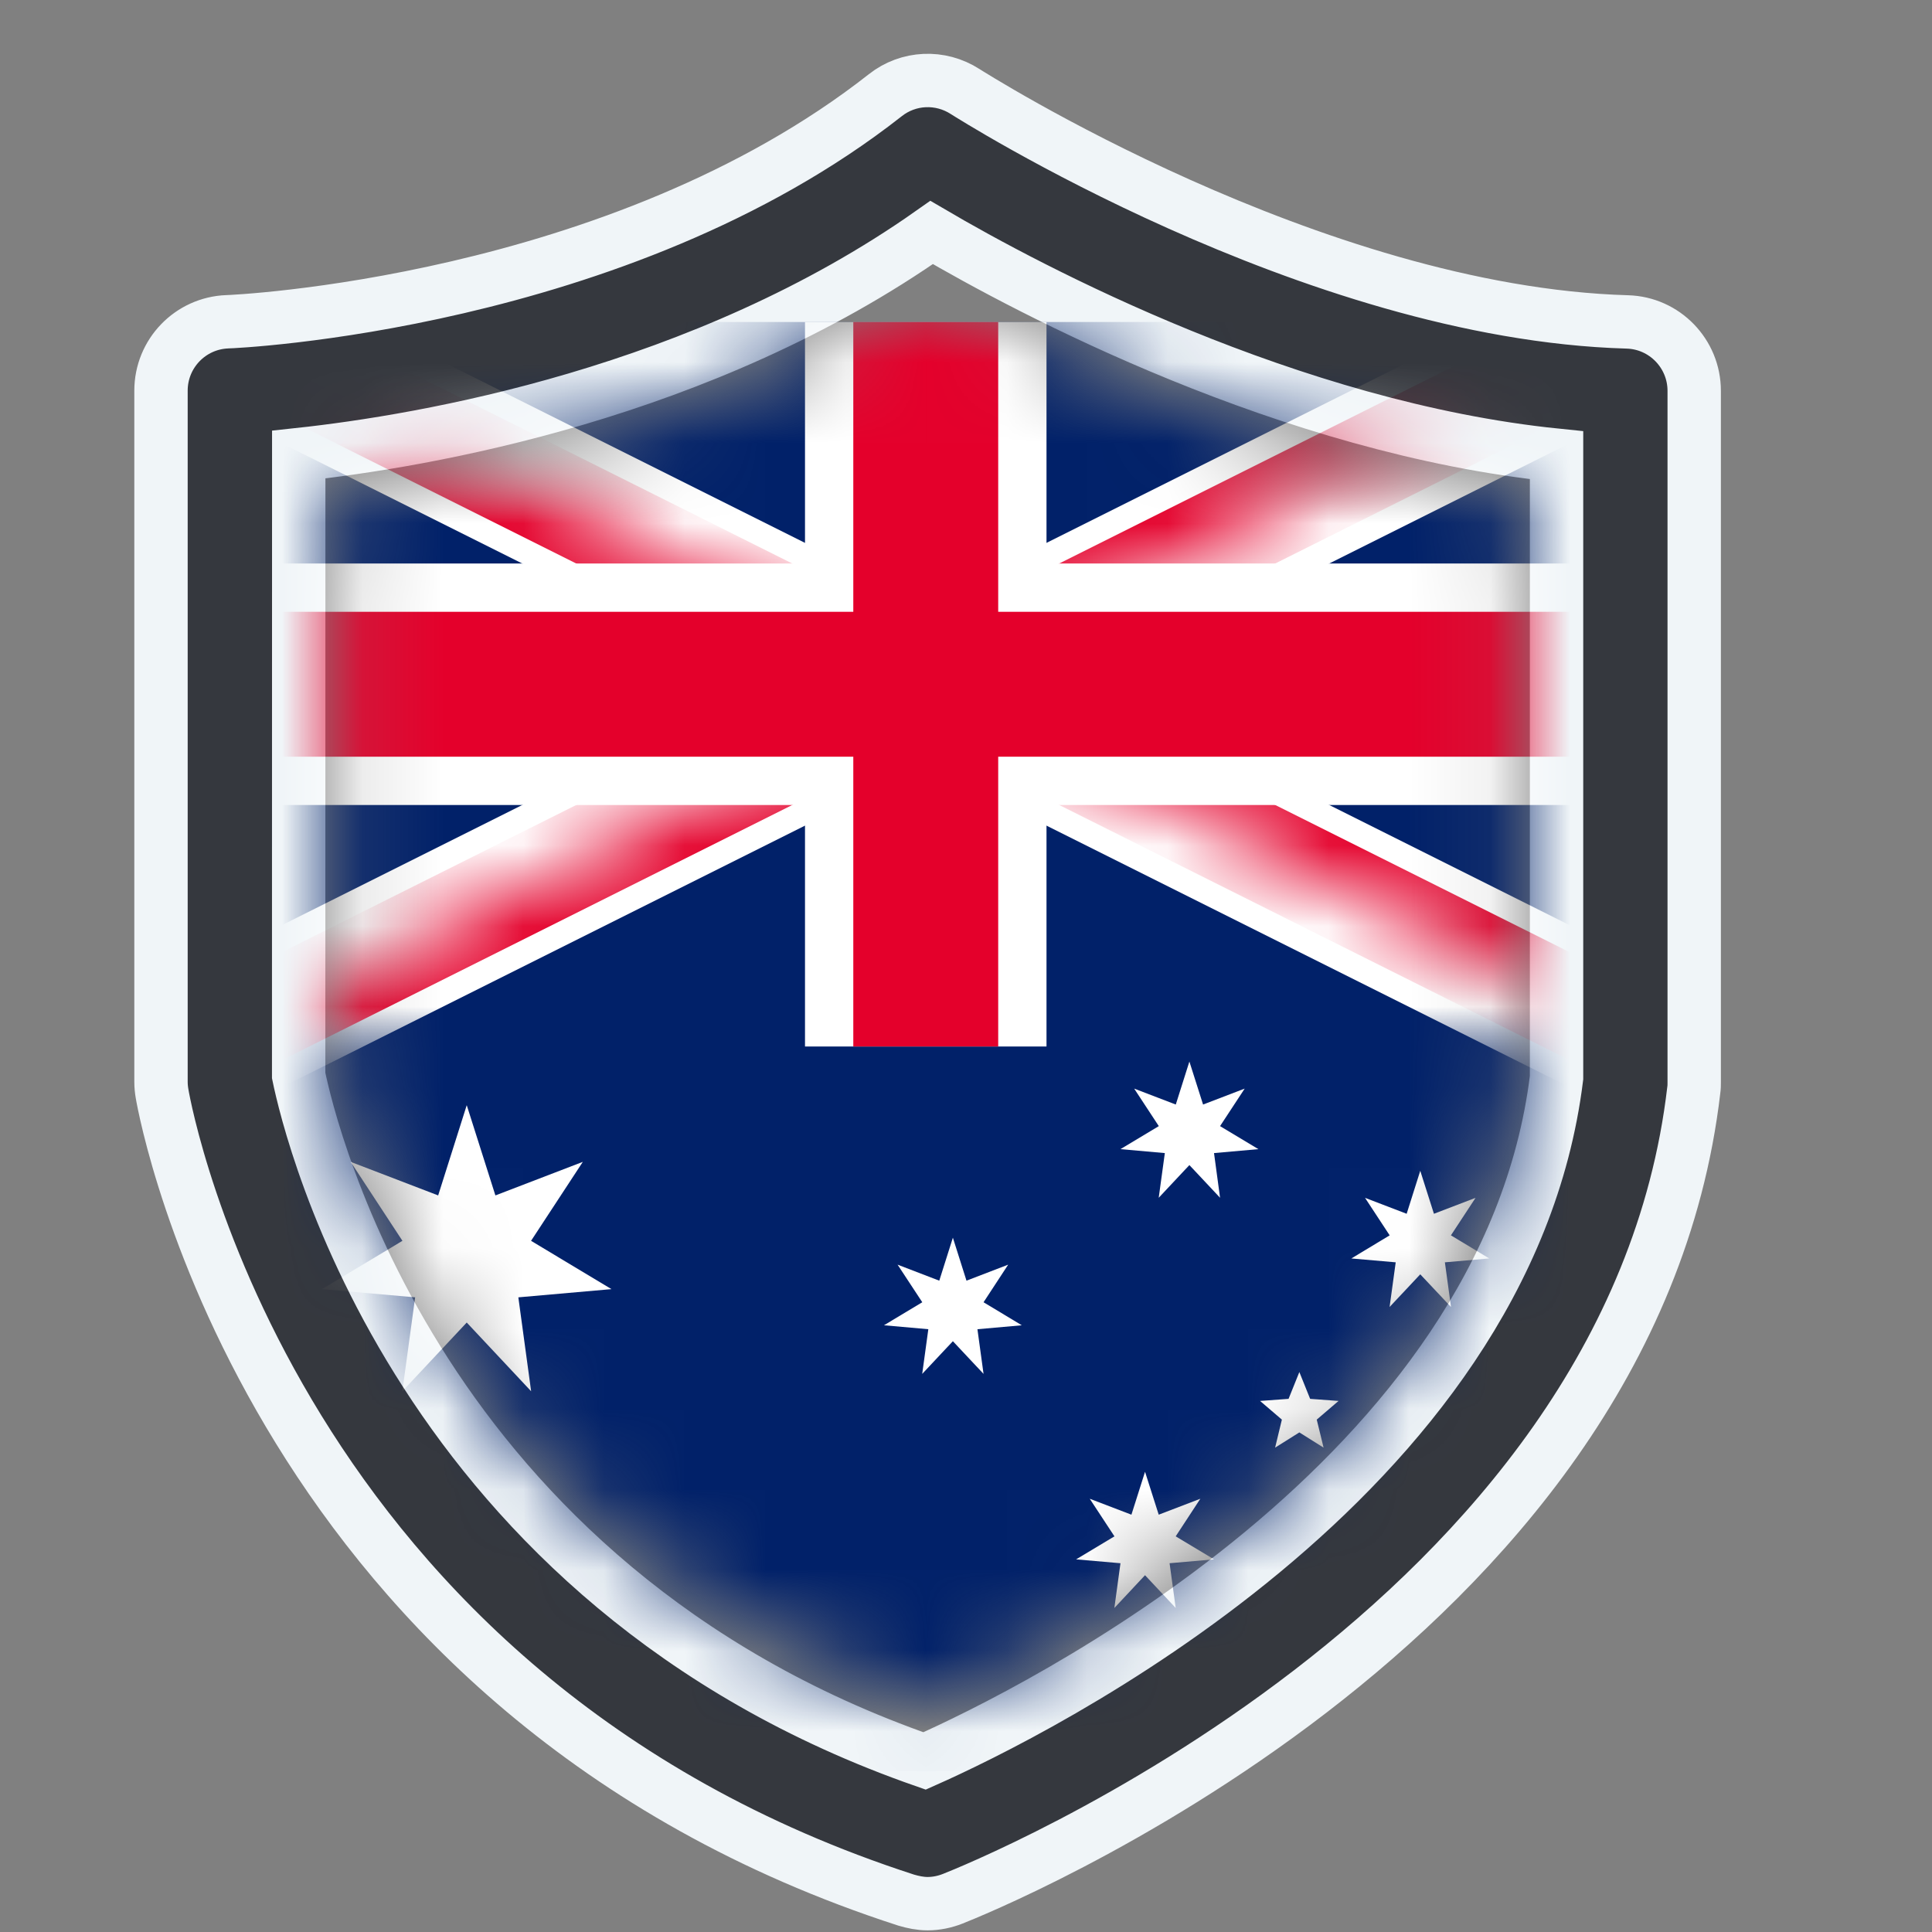
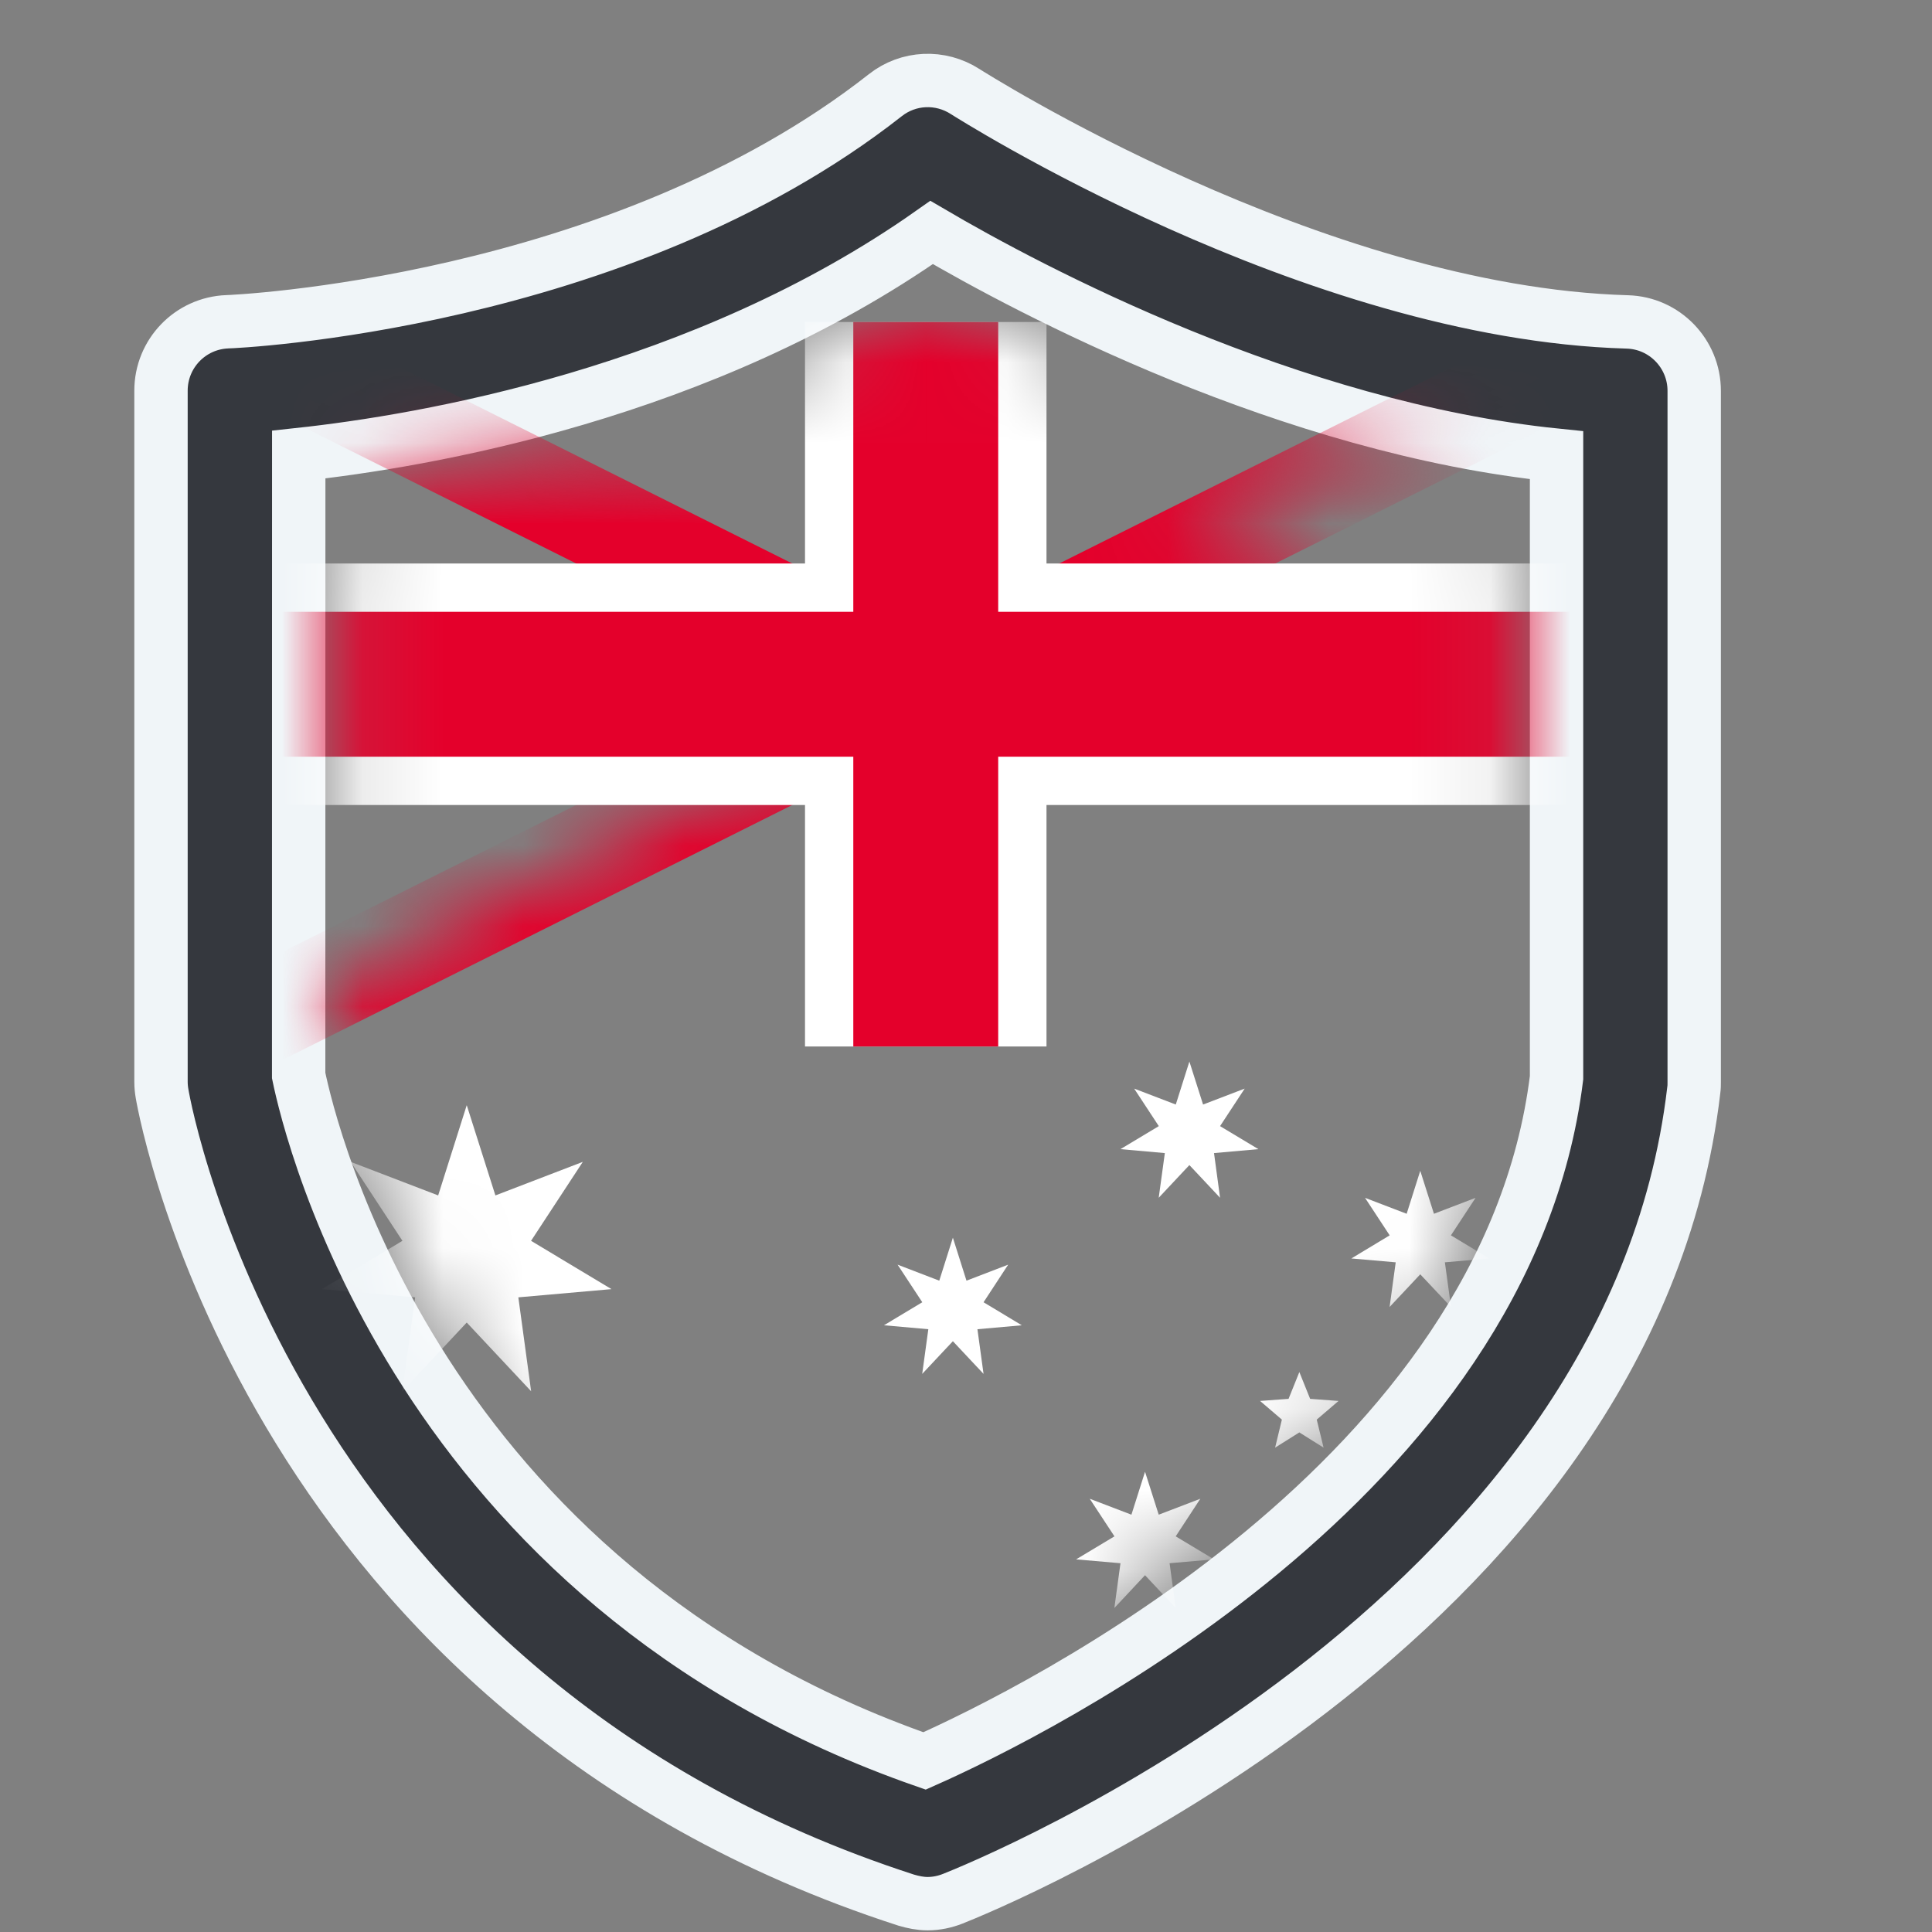
<svg xmlns="http://www.w3.org/2000/svg" width="24" height="24" viewBox="0 0 24 24" fill="none">
  <rect x="0" y="0" width="24" height="24" fill="#808080" stroke="none" />
  <path d="M11.257 23.604C11.342 23.629 11.432 23.648 11.523 23.648C11.63 23.648 11.736 23.626 11.835 23.587C12.178 23.451 20.262 20.209 21.041 13.54C21.046 13.507 21.046 13.477 21.046 13.442V4.855C21.046 4.393 20.678 4.012 20.215 3.999C16.297 3.887 12.032 1.163 11.989 1.137C11.682 0.939 11.284 0.956 10.997 1.183C7.673 3.794 2.874 3.997 2.825 3.997C2.364 4.014 2 4.392 2 4.853V13.438C2 13.49 2.005 13.537 2.013 13.584C2.065 13.894 3.404 21.062 11.257 23.604ZM3.711 5.647C5.268 5.479 8.728 4.893 11.573 2.888C12.796 3.606 16.021 5.317 19.336 5.655V13.388C18.719 18.376 12.842 21.272 11.485 21.875C5.191 19.681 3.856 14.068 3.71 13.36L3.711 5.647Z" fill="#35383E" stroke="#F0F5F8" stroke-width="0.663" />
  <mask id="mask0_16447_272" style="mask-type:alpha" maskUnits="userSpaceOnUse" x="4" y="3" width="15" height="19">
    <path d="M11.317 21.062C11.383 21.081 11.453 21.096 11.523 21.096C11.606 21.096 11.688 21.079 11.765 21.049C12.03 20.943 18.292 18.432 18.896 13.266C18.9 13.24 18.9 13.217 18.9 13.19V6.538C18.9 6.181 18.615 5.886 18.256 5.875C15.221 5.788 11.918 3.679 11.884 3.658C11.646 3.505 11.338 3.518 11.115 3.694C8.541 5.716 4.823 5.874 4.786 5.874C4.428 5.887 4.146 6.179 4.146 6.537V13.187C4.146 13.227 4.15 13.264 4.157 13.3C4.197 13.54 5.233 19.093 11.317 21.062Z" fill="black" />
  </mask>
  <g mask="url(#mask0_16447_272)">
-     <path d="M38.5 4H2.5V22H38.5V4Z" fill="#012169" />
    <path d="M5.798 13.729L6.154 14.85L7.24 14.433L6.597 15.414L7.596 16.014L6.439 16.116L6.598 17.283L5.798 16.429L4.998 17.283L5.157 16.116L4 16.014L4.999 15.414L4.356 14.433L5.443 14.85L5.798 13.729Z" fill="white" />
    <path d="M14.224 18.283L14.394 18.816L14.911 18.618L14.605 19.085L15.081 19.371L14.529 19.419L14.605 19.975L14.224 19.568L13.843 19.975L13.919 19.419L13.368 19.371L13.844 19.085L13.537 18.618L14.055 18.816L14.224 18.283Z" fill="white" />
    <path d="M11.837 15.375L12.006 15.909L12.524 15.71L12.218 16.177L12.693 16.463L12.142 16.512L12.218 17.067L11.837 16.661L11.456 17.067L11.532 16.512L10.981 16.463L11.457 16.177L11.15 15.71L11.668 15.909L11.837 15.375Z" fill="white" />
    <path d="M14.775 13.187L14.945 13.721L15.462 13.523L15.156 13.989L15.632 14.275L15.081 14.324L15.156 14.879L14.775 14.473L14.394 14.879L14.47 14.324L13.919 14.275L14.395 13.989L14.089 13.523L14.606 13.721L14.775 13.187Z" fill="white" />
    <path d="M17.643 14.544L17.813 15.078L18.33 14.88L18.024 15.346L18.5 15.633L17.949 15.681L18.025 16.236L17.643 15.83L17.262 16.236L17.338 15.681L16.787 15.633L17.263 15.346L16.957 14.88L17.474 15.078L17.643 14.544Z" fill="white" />
    <path d="M16.141 17.044L16.275 17.377L16.628 17.403L16.357 17.635L16.442 17.983L16.141 17.794L15.84 17.983L15.924 17.635L15.653 17.403L16.007 17.377L16.141 17.044Z" fill="white" />
    <mask id="mask1_16447_272" style="mask-type:luminance" maskUnits="userSpaceOnUse" x="2" y="4" width="19" height="9">
-       <path d="M2.5 4H20.5V13H2.5V4Z" fill="white" />
-     </mask>
+       </mask>
    <g mask="url(#mask1_16447_272)">
      <path d="M2.5 4L20.5 13L2.5 4ZM20.5 4L2.5 13L20.5 4Z" fill="black" />
      <path d="M2.5 4L20.5 13M20.5 4L2.5 13" stroke="white" stroke-width="1.8" />
    </g>
    <mask id="mask2_16447_272" style="mask-type:luminance" maskUnits="userSpaceOnUse" x="2" y="4" width="19" height="9">
-       <path d="M2.5 4V8.5H20.5V13L2.5 4ZM20.5 4H11.5V13H2.5L20.5 4Z" fill="white" />
+       <path d="M2.5 4V8.5H20.5L2.5 4ZM20.5 4H11.5V13H2.5L20.5 4Z" fill="white" />
    </mask>
    <g mask="url(#mask2_16447_272)">
      <path d="M2.5 4L20.5 13L2.5 4ZM20.5 4L2.5 13L20.5 4Z" fill="black" />
      <path d="M2.5 4L20.5 13M20.5 4L2.5 13" stroke="#E4002B" stroke-width="1.2" />
    </g>
    <path d="M11.5 4V13V4ZM2.5 8.5H20.5H2.5Z" fill="black" />
    <path d="M11.5 4V13M2.5 8.5H20.5" stroke="white" stroke-width="3" />
    <path d="M11.5 4V13V4ZM2.5 8.5H20.5H2.5Z" fill="black" />
    <path d="M11.5 4V13M2.5 8.5H20.5" stroke="#E4002B" stroke-width="1.8" />
  </g>
</svg>